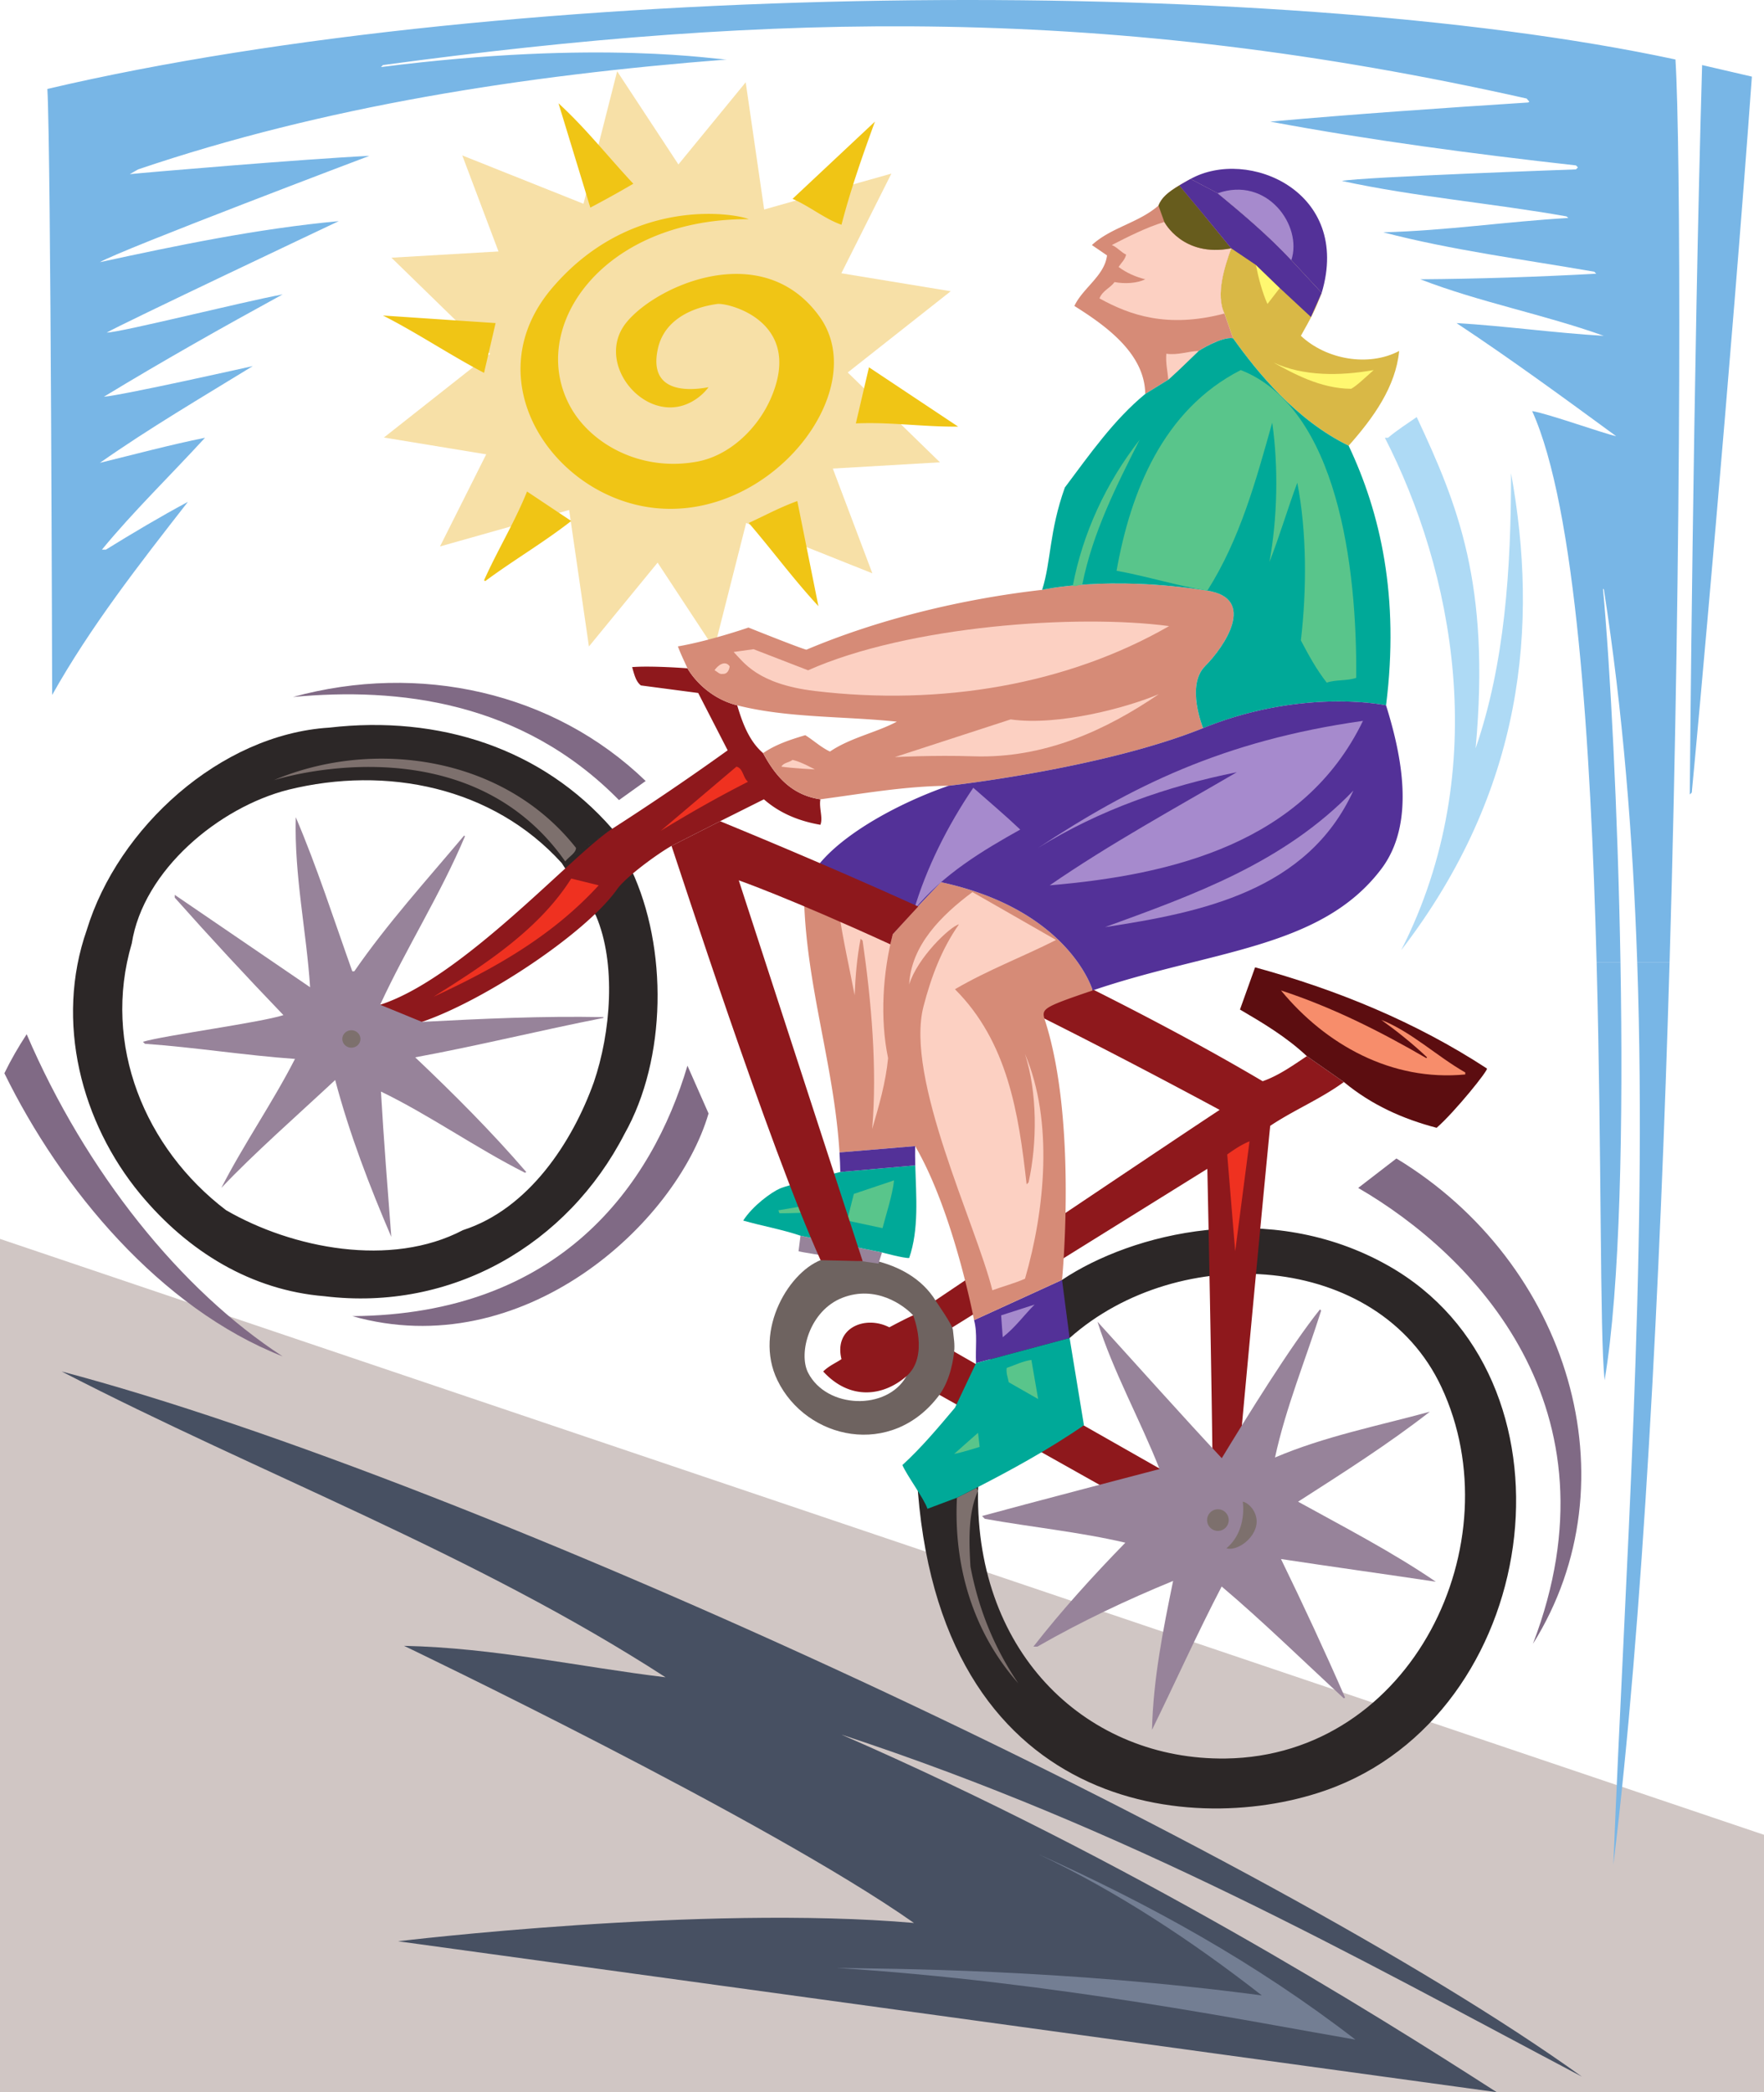
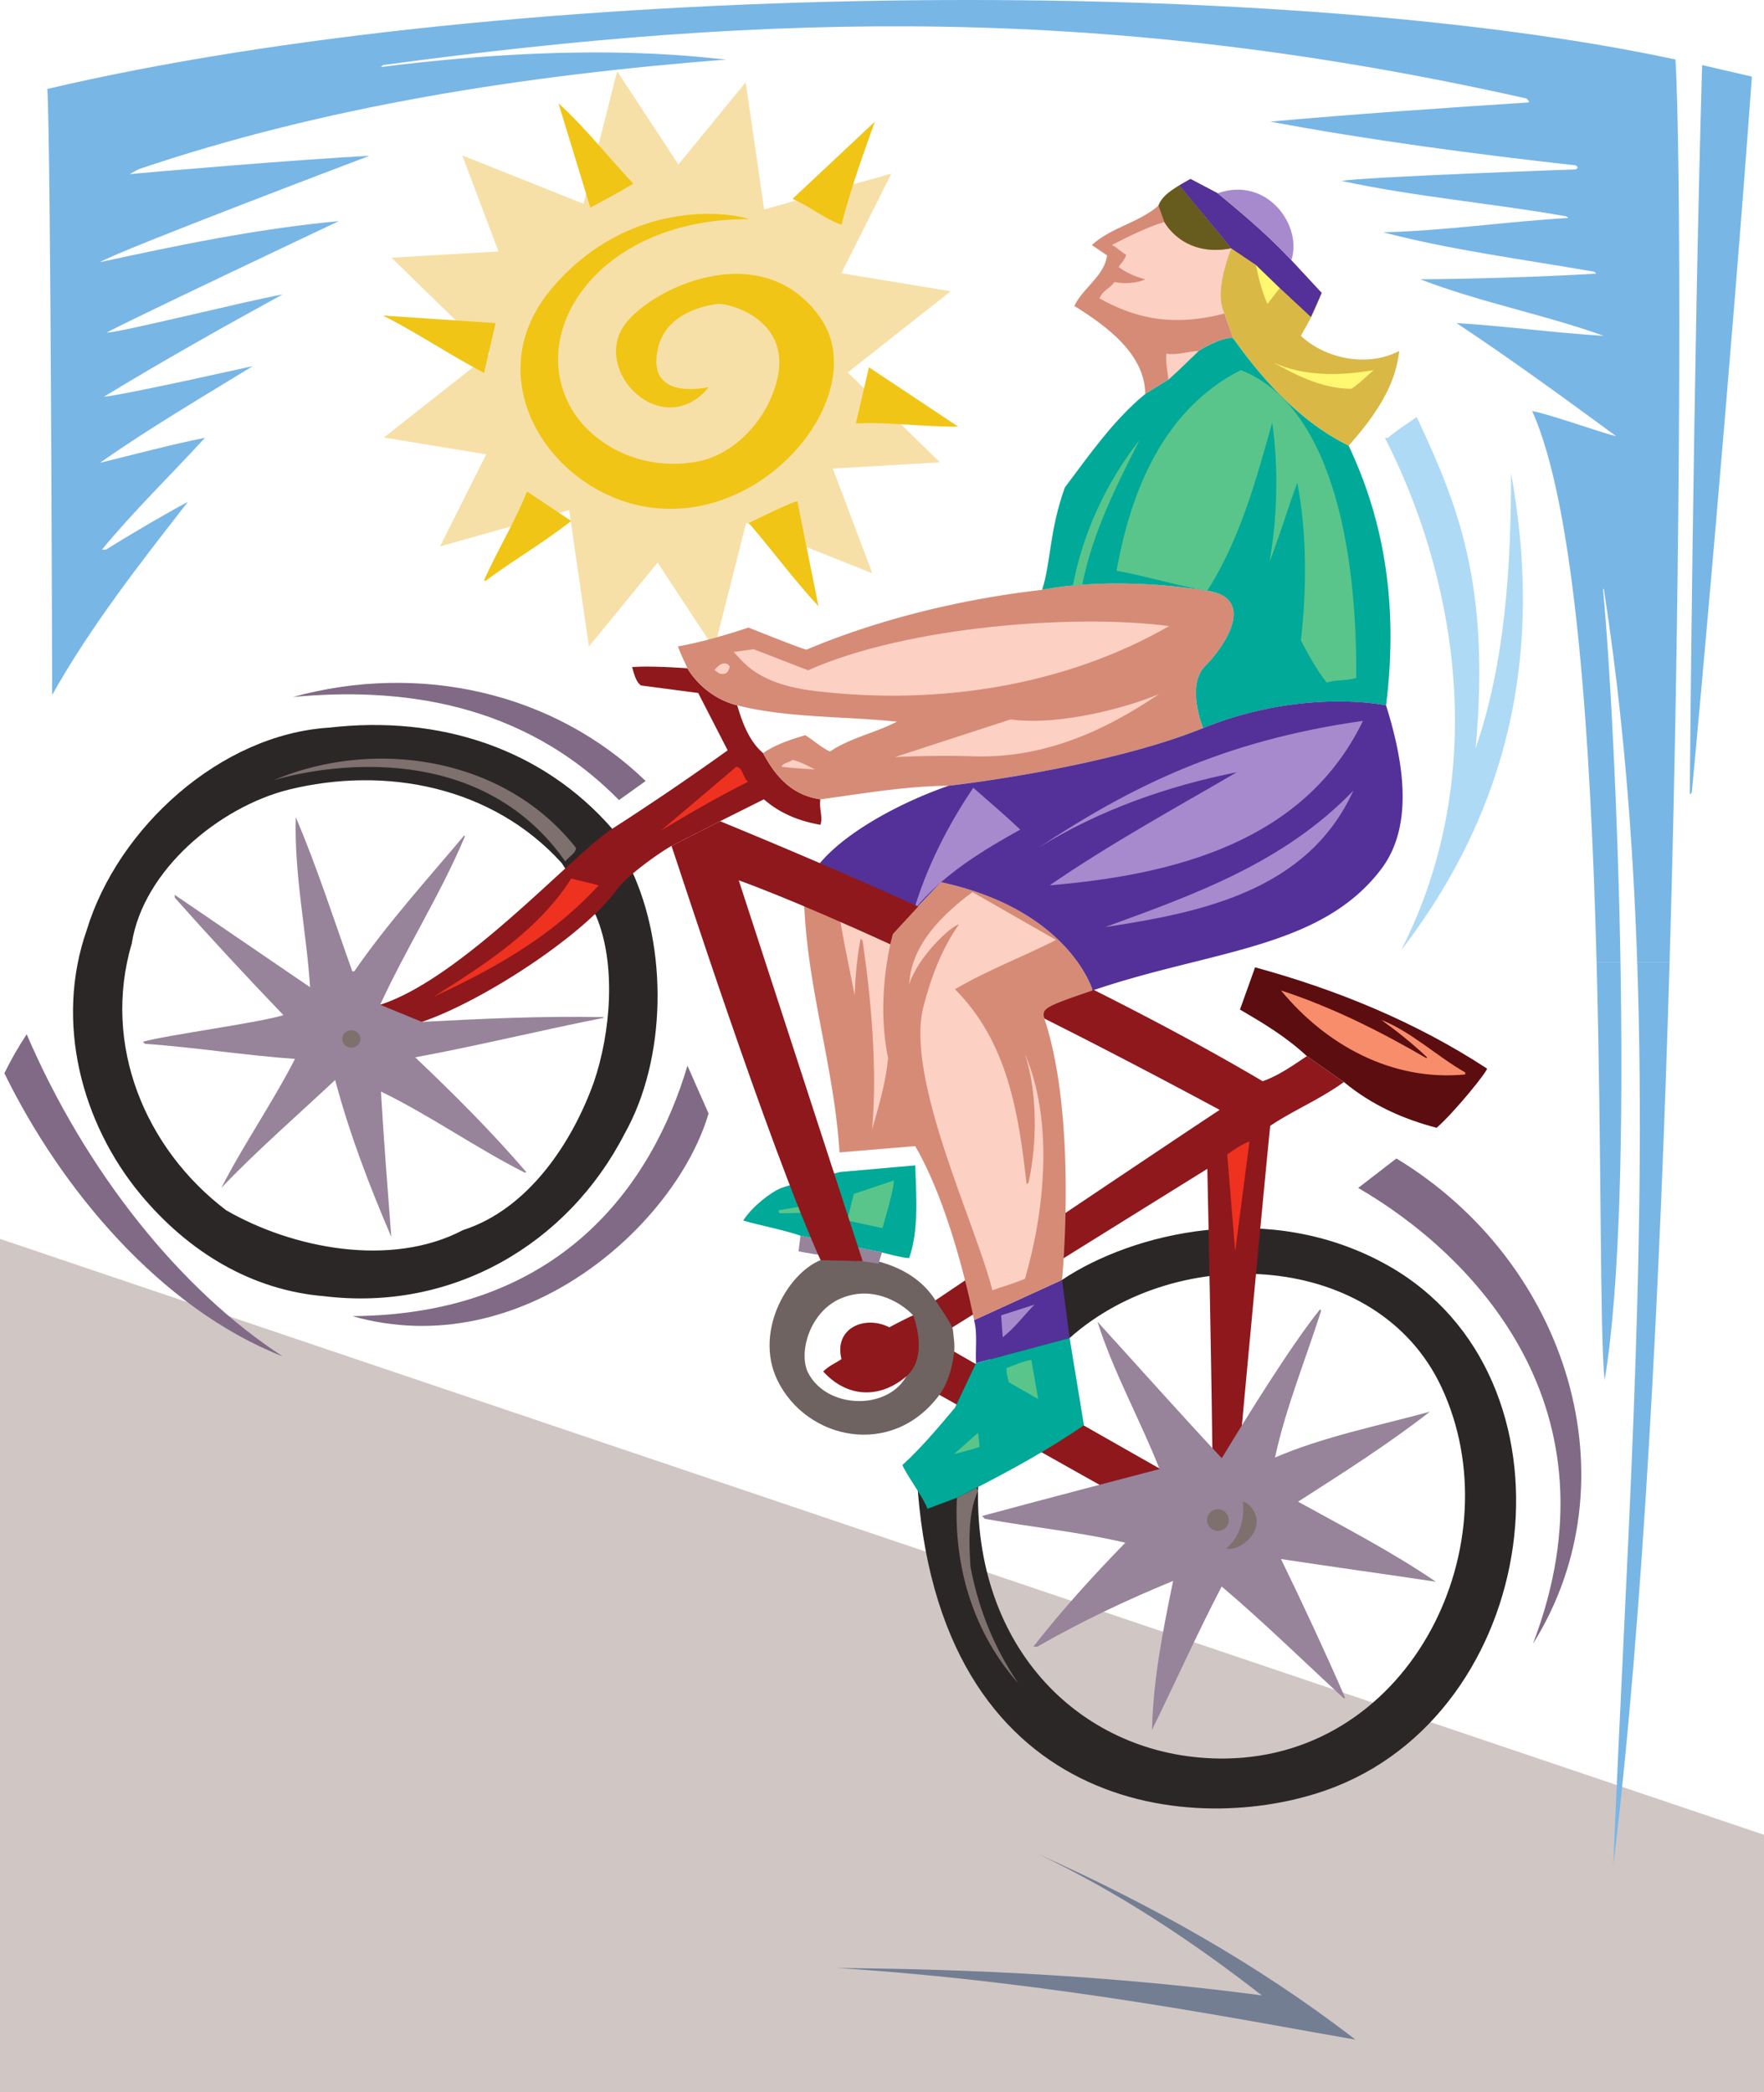
<svg xmlns="http://www.w3.org/2000/svg" width="456" height="540.682">
  <path fill="#d0c6c4" d="M0 320.167v220.5h456v-66.5l-456-154" />
  <path fill="#2c2727" d="M145.195 223.026c-17.804-19.652-45.277-25.207-70.695-18.93-17.8 4.524-37.453 20.68-40.438 39.72-7.718 26.136 3.395 52.991 24.387 68.94 17.082 9.88 42.602 14.922 61.227 5.145 16.976-5.453 28.297-22.738 33.851-38.277 4.325-12.657 5.868-30.563.516-43.012l-8.848-13.586 13.067-8.848 4.941 10.598c9.465 20.168 9.156 48.879-1.75 68.227-14.715 28.605-44.558 45.992-77.59 41.98-18.828-1.543-35.191-11.422-47.64-26.445-15.13-18.317-22.125-44.453-13.79-68.223 8.028-26.344 34.473-50.523 62.669-52.273 28.398-3.293 55.05 5.351 73.16 26.136l-13.067 8.848m200.243 238.629c53.832-21.492 64.316-105.832 13.378-134.594-30.683-17.328-66.195-8.406-84.277 3.703-8.578 5.746-38.14 43.88-37.25 54.848 6.918 85.11 74.816 89.352 108.149 76.043l-28.606-7.203c-35.332.465-64.664-26.586-64.004-69.149.192-12.414 10.223-27.55 23.668-39.515 28.258-25.149 79.703-22.356 96.11 12.656 18.816 40.16-7.504 95.371-55.774 96.008l28.605 7.203" />
  <path fill="#8e181c" d="M173.594 218.604c-3.496 1.953-11.79 7.965-14.094 11.23-8 11.333-34.164 28.696-50.426 34.25-16.258 5.56-30.906.415-30.906.415s6.207-.012 20.102-4.84c21.312-6.856 49.91-38.996 59.992-45.48a692.269 692.269 0 0 0 29.843-20.274l-7.617-14.816-14.816-1.954c-1.336-1.03-1.75-2.984-2.266-4.734 4.942-.41 14.305.309 14.305.309s3.894 7.293 12.863 9.57c1.336 4.527 3.086 9.262 6.688 12.348 3.238 6.039 7.398 10.836 14.816 11.937-.41 2.262.723 4.735 0 6.586-5.348-.926-10.39-2.883-14.61-6.586l-11.32 5.66-12.554 6.38m56.558 25.441.657-2.7 6.55-7.082c27.313 12.336 60.868 28.5 89.043 45.153 4.118-1.442 7.72-4.012 11.422-6.48l9.57 6.687c-6.07 4.425-12.863 7.203-19.039 11.32-.925 8.645-9.597 100.512-10.523 113.89H313.5c.516-14.714-1.402-102.777-1.402-102.777l-71.348 44.36 5.902 2.87c1.856 1.134 66.891 38.067 66.891 38.067l.074 12.813c-4.941-2.676-79.312-44.5-79.312-44.5-5.98 5.203-14.578 6.304-21.504-1.235 1.437-1.441 3.187-2.16 4.73-3.191-2.031-8.074 6.114-11.43 12.364-8.223 0 0 4.195-2.254 6.16-3.094 0 0 65.754-44.25 79.234-53.097-36.652-19.73-64.898-33.508-85.137-42.781" />
  <path fill="#5c0d10" d="M337.824 272.936c-5.344-5-11.32-8.543-17.289-12.039l3.91-10.91c21.098 5.766 41.493 14.098 59.914 26.137.618.207-8.359 11.32-12.988 15.332-8.644-2.262-16.773-5.864-23.976-11.832l-9.57-6.688" />
  <path fill="#97839a" d="M299.75 379.643c-5.04-12.761-11.938-25.11-16.05-38.074 9.363 10.29 22.566 25.078 32.132 35.266 6.383-10.496 17.773-28.989 25.387-38.453l.308.308c-4.011 12.656-9.156 25.106-11.933 37.969 12.758-5.453 26.855-8.23 40.027-11.832-10.805 8.437-22.535 15.844-34.062 23.254 11.937 6.586 24.285 12.965 35.605 20.683-13.07-1.957-27.168-3.91-40.027-5.867 5.761 11.836 11.316 23.774 16.566 35.809l-.308.207c-10.497-9.672-20.993-19.961-31.59-28.914-6.383 12.246-12.04 24.902-18.008 37.043.308-13.172 2.879-25.93 5.453-38.485-12.04 4.938-23.77 10.496-35.09 16.98h-1.027c7.305-9.362 15.433-18.316 23.77-26.859-11.837-2.777-24.286-4.011-36.325-6.171l-.723-.723c9.676-2.676 45.895-12.14 45.895-12.14M98.27 259.659c6.793-14.715 15.64-28.606 21.918-43.524l-.204-.207c-9.879 11.73-19.859 22.743-28.402 35.09h-.512c-4.734-13.277-9.16-27.066-14.613-39.824-.414 15.125 2.777 29.531 3.703 43.938L45.176 231.26v.72c9.054 10.187 18.21 20.066 28.09 30.359-6.07 1.953-30.871 5.246-36.325 6.89l.516.516c13.07.926 25.727 2.984 38.793 3.91-5.66 11.113-13.375 22.227-19.035 33.34 8.129-8.645 20.168-19.242 29.43-27.887 3.703 13.996 8.949 27.578 14.507 40.543-.925-12.14-1.953-25.004-2.675-37.559 12.554 6.07 24.593 14.614 37.25 20.993l.308-.207c-8.95-10.391-18.625-20.067-28.707-29.633 16.258-2.985 32.41-7 48.668-10.188v-.207c-15.945-.308-31.074.41-46.922 1.235l-10.804-4.426" />
  <path fill="#f78d6b" d="m368.695 273.448.203-.203c-3.804-3.602-7.82-6.793-11.832-9.676 7.82 3.09 14.305 9.367 21.711 13.586v.516c-19.035 1.851-36.117-7.72-47.64-21.715 13.172 4.32 25.52 10.496 37.558 17.492" />
  <path fill="#ef3120" d="M193.352 202.038c-7.72 3.91-15.125 8.129-22.536 12.656l19.551-16.566c1.75.41 1.649 2.777 2.985 3.91m-38.586 26.754c-12.246 13.375-27.375 21.71-42.707 28.812 12.761-8.027 27.168-17.183 35.605-30.562l7.102 1.75m168.242 66.164a79277.58 79277.58 0 0 0-3.707 28.398l-2.059-25.004c1.856-1.336 3.707-2.57 5.766-3.394" />
  <path fill="#7d706d" d="M148.898 219.116c0 1.34-1.851 2.266-2.777 3.5-25.902-36.93-75.324-20.992-75.324-20.992 25-10.633 59.031-6.664 78.101 17.492m98.477 167.937c1.555-.793 2.906-1.441 5.074-2.55l.38.8c-2.575 5.555-2.368 12.86-1.958 19.551 2.059 10.906 6.074 20.887 12.352 30.149-11.32-12.758-16.774-29.633-15.848-47.95m77.199 7.844c-1.156 3.473-5.168 5.945-7.535 5.223 5.461-4.621 4.219-12.04 4.219-12.04 1.75.31 4.469 3.344 3.316 6.817M90.832 266.249c-1.293 0-2.34 1.008-2.34 2.25 0 1.246 1.047 2.254 2.34 2.254s2.34-1.008 2.34-2.254c0-1.242-1.047-2.25-2.34-2.25m224 123.789a2.793 2.793 0 0 0-2.793 2.797 2.792 2.792 0 0 0 2.793 2.793 2.794 2.794 0 1 0 0-5.59" />
  <path fill="#6e6360" d="M200.965 356.694c-6.3-12.973 3.265-28.754 12.144-31.383 4.301-1.273 21.559-.976 28.813 10.906.375.614 4.289 6.165 4.41 7.45.207 2.16.527 3.664.32 5.62-.144 1.395-.832 7.216-3.91 11.317-12.226 16.305-34.289 11.504-41.777-3.91l7.926-1.953c4.789 9.387 20.425 9.84 25.414.926 5.984-5.203 1.75-15.743 1.75-15.743-2.47-2.675-9.676-7.87-18.239-4.562-8.566 3.305-11.5 14.336-8.925 19.379l-7.926 1.953" />
  <path fill="#97839a" d="m228 323.667-.898 2.879s-18.52-2.57-20.68-3.192l.512-4.012L228 323.667" />
  <path fill="#78b6e6" d="M418.898 248.651c.72 41.316-.043 84.086-4.105 108.043-1.266-12.227-.734-58.055-2.066-108.043h6.171m12.696 0c-2.434 83.04-6.906 170.992-14.535 233.273 2.976-75.14 8.84-155.117 6.168-233.273h8.367" />
  <path fill="#78b6e6" d="M412.727 248.651c-1.493-56.09-5.329-117.422-16.66-142.414 4.011.617 18.624 5.863 21.71 6.48-13.48-9.878-27.27-19.96-41.261-29.222 12.347.719 25.52 2.57 38.074 3.293-15.54-5.559-32.004-8.645-47.438-14.613 14.817-.102 30.457-.618 45.48-1.442l-.515-.512c-18.316-3.191-36.836-5.558-54.535-10.187 16.258-.414 31.797-2.777 47.848-3.707l-.516-.41c-19.137-3.395-39.102-5.04-58.035-9.157 5.144-1.03 60.508-2.984 60.508-2.984l.511-.516-.511-.515c-26.653-2.985-53.098-6.48-79.032-11.317 21.918-1.957 44.352-3.5 66.68-4.941l.309-.207-.719-.82C286.773 1.249 200.41 3.096 98.992 16.815l-.515.516c56.984-7.278 87.671-1.75 89.421-1.957C135.11 19.49 83.66 27.518 35.707 43.776l-2.16 1.234c3.703-.41 44.969-3.91 61.945-4.734 0 0-64.52 24.387-69.664 27.477 19.965-4.325 40.649-8.645 61.742-10.602 0 0-56.8 26.86-59.992 28.813 4.324-.204 34.473-7.82 45.48-9.88-15.433 8.438-30.972 17.188-46.199 26.446 5.043-.41 38.485-7.922 38.485-7.922-13.07 8.027-26.754 16.05-39.516 25.004 8.852-2.16 18.008-4.629 27.168-6.48-9.16 9.98-18.523 19.035-26.652 28.914h1.027c7-4.32 14.098-8.543 21.2-12.348-12.762 16.36-25.212 32.309-35.09 49.906 0 0-.31-139.945-1.235-156.617C132.168-5.165 328.168-7.165 433.11 15.374c1.352 21.144 1.723 122.867-1.515 233.277h-8.367c-1.118-32.617-3.72-64.918-8.637-96.418h-.207c1.805 19.246 3.828 57.176 4.515 96.418h-6.171M452.867 19.8c-5.238 72.93-14.508 174.726-15.539 185.015l-.515.512s.902-110.535 3.19-188.512l12.864 2.985" />
  <path fill="#f7e0a7" d="m119.5 40.167 43.55 17.367 29.716-36.266 6.734 46.399 46.266 7.597-36.817 29.036 16.555 43.863-43.55-17.364-29.712 36.27-6.738-46.398-46.266-7.598 36.813-29.035L119.5 40.167" />
  <path fill="#f7e0a7" d="m101.191 66.596 46.805-2.734 11.54-45.441L185.3 57.589l45.125-12.727L209.39 86.76l33.586 32.715-46.805 2.73-11.535 45.446-25.774-39.168-45.12 12.734 21.03-41.902-33.582-32.719" />
  <path fill="#f0c515" d="M163.715 47.48a281.772 281.772 0 0 1-11.113 6.175l-8.23-26.961c6.995 6.379 12.964 13.992 19.343 20.785m53.816 10.598c-4.219-1.438-8.332-4.836-12.656-6.688l21.3-19.96c-3.187 8.746-6.277 17.492-8.644 26.648m-23.972-1.437c-38.137-.204-57.633 28.417-45.895 48.874 5.246 9.149 17.867 16.47 32.516 13.79 8.437-1.544 15.64-8.54 19.039-16.258 8.808-20.024-11.063-24.864-13.79-24.489-6.792.926-13.687 4.22-15.331 11.422-2.66 11.63 7.898 11.082 13.066 10.082-1.75 2.367-4.52 4.278-7.41 4.942-10.922 2.496-21.711-12.04-13.785-21.715 7.922-9.672 35.316-21.766 49.902-1.438 13.629 18.985-12.621 52.98-43.012 49.39-26.027-3.073-46.246-33.194-26.136-56.8 20.109-23.605 46.718-19.45 50.836-17.8m-68.43 39.718c-8.852-4.633-17.39-10.394-26.137-14.82l29.121 1.957-2.984 12.863m122.555 13.891c-8.954.101-17.598-1.235-26.446-.824l3.395-14.508 23.05 15.332m-100.019 24.386c-7.101 5.559-15.023 10.188-22.226 15.54l-.31-.208c3.5-7.82 7.923-15.023 11.114-22.945l11.422 7.613m63.902 22.02c-6.484-6.996-11.73-14.2-18.007-21.504 4.218-1.957 8.23-4.117 12.55-5.66l5.457 27.164" />
  <path fill="#aedaf5" d="M381.453 193.393c7.512-21.816 9.16-46.097 9.16-71.105 7.11 39.113 3.469 81.82-28.402 123.273 24.008-47.195 13.137-98.61-4.219-132.43h.824c2.16-1.855 5.043-3.707 7.41-5.351 10.606 22.648 19.087 43.168 15.227 85.613" />
  <path fill="#806a85" d="m166.906 201.83-6.894 4.938c-25.2-25.601-57.114-29.195-84.278-26.648 32.621-8.953 67.297-1.34 91.172 21.71M73.059 350.522c-31.692-12.453-57.313-43.32-71.926-73.164 1.648-3.394 3.601-6.789 5.762-10.082 15.273 35.559 39.824 66.164 66.164 83.246m110.105-62.769c-8.422 28.707-48.144 64.828-92.094 52.375 53.782-.375 77.48-33.887 86.64-64.723l5.454 12.348M396.27 424.815c23.27-60.96-15.368-100.527-45.172-117.82l9.879-7.613c44.671 27.054 61.636 83.375 35.293 125.433" />
-   <path fill="#475062" d="M408.93 536.67c-59.785-31.593-116.762-63.835-191.399-88.394 74.637 32.559 137.067 71.621 169.375 92.406l-284.004-39s78.598-9.515 133.36-4.734c-38.094-26.781-131.817-71.617-131.817-71.617 23.461.515 45.38 5.453 67.606 8.129-49.496-32.004-104.34-52.274-156.102-79.028C123.5 382.835 327.5 478.167 408.93 536.671" />
  <path fill="#737e93" d="M350.379 527.1c-26.445-4.527-77.547-14.933-134.082-18.523 12.863.207 58.535.258 109.898 7.101-18.21-14.203-37.457-26.859-57.828-36.53 28.707 12.862 56.285 28.093 82.012 47.952" />
  <path fill="#533198" d="M251.8 341.159c.927 3.394.31 7.406.512 11.113l24.184-6.484-1.957-15.024-22.738 10.395" />
  <path fill="#00a998" d="m252.313 352.272-5.454 11.524c-4.425 5.25-8.644 10.293-13.582 14.816 1.063 2.578 5.649 8.73 6.473 11.305l7.625-2.864c1.555-.793 3.469-1.754 5.637-2.867 7.433-3.82 17.867-9.41 27.187-15.863l-3.703-22.535-24.183 6.484m-15.711-51.109c.222 8.066.98 16.531-1.575 23.941-1.34.106-7.027-1.437-7.027-1.437l-21.066-4.325c-4.836-1.644-10.188-2.57-14.817-3.91 2.488-3.855 7.293-7.328 9.496-8.285 2.203-.957 15.211-4.203 15.61-4.27l19.379-1.714" />
  <path fill="#d9b846" d="M348.629 115.186c6.48-7.304 12.14-15.226 13.066-24.488-8.023 4.219-18.933 2.16-25.414-3.91 2.57-4.633 3.524-6.153 5.375-11.09l-7.844-8.461c-6.074-6.484-12.554-11.937-19.039-17.29l4.528 11.63c-.309.719-.512 1.976-1.028 2.598-1.644 4.523-4.117 12.015-1.75 16.851l2.227 6.39c6.25 8.75 16.262 21.134 29.879 27.77" />
  <path fill="#d68b77" d="m296.047 101.811 5.969-3.703c2.777-2.473 5.246-4.941 7.82-7.41 0 0 5.914-3.781 8.914-3.281l-2.227-6.39c-2.367-4.837.106-12.33 1.75-16.852.516-.622.72-1.88 1.028-2.598l-4.528-11.63-7.015-3.698a93.356 93.356 0 0 0-2.91 1.668c-2.938 1.77-4.582 3.175-5.383 5.21-5.121 4.481-12.207 5.61-17.207 10.2l3.91 2.676c-.617 5.246-6.277 8.437-8.438 13.066 8.028 5.043 18.211 12.246 18.317 22.742M207.86 232.702l22.949 8.644s5.453-6.175 12.449-13.359c33.242 7.18 39.207 27.969 39.207 27.969-13.93 4.742-13.266 4.758-12.145 8.336 8.18 26.125 4.22 66.472 4.22 66.472L251.8 341.16s-5.3-27.992-15.23-44.969l-19.558 1.633c-1.39-22.418-8.446-42.52-9.153-65.121m-17.285-50.423c12.965 3.293 27.473 2.777 41.262 4.219-5.453 2.883-11.938 4.117-17.285 7.718-2.266-1.03-4.223-2.882-6.383-4.222-3.805 1.133-7.613 2.367-10.906 4.633 3.238 6.039 7.398 10.836 14.816 11.937 10.91-1.441 21.61-3.394 33.137-3.5 0 0 39.785-4.398 65.785-14.898 0 0-4.5-11 .5-16s13.5-17.5.598-19.524c-25.942-4.066-42.703-.207-42.703-.207-20.887 2.367-42.391 7.637-60.915 15.457-.816-.035-15-5.715-15-5.715s-9.906 3.43-18.238 4.872c.719 1.957 1.645 3.808 2.469 5.66 0 0 3.894 7.293 12.863 9.57" />
  <path fill="#00a998" d="M348.629 115.186c-13.617-6.637-23.629-19.02-29.879-27.77-3-.5-8.914 3.282-8.914 3.282-2.574 2.469-5.043 4.937-7.82 7.41l-5.97 3.703c-8.128 6.688-14.304 15.54-20.784 24.18-4.094 11.508-3.5 18.937-5.867 26.445 0 0 16.761-3.86 42.703.207 12.902 2.024 4.402 14.524-.598 19.524-5 5-.5 16-.5 16 26-10.5 47.3-5.887 47.3-5.887 3.532-28.113-1.468-49.781-9.671-67.094" />
  <path fill="#533198" d="M243.258 227.987a417.993 417.993 0 0 0-12.45 13.36l-22.949-8.645c-.359-11.535 20.641-23.867 37.356-29.637 0 0 39.785-4.398 65.785-14.898s47.3-5.887 47.3-5.887c4.013 12.863 7.72 30.457-1.234 42.293-15.644 20.68-43.898 20.926-74.601 31.383 0 0-5.965-20.79-39.207-27.969" />
  <path fill="#fff870" d="M327.637 78.557c-1.336-2.984-2.367-6.894-2.985-10.086l6.176 5.97-3.191 4.116m27.473 17.078c-2.57 2.266-4.329 4.012-5.833 4.844-8.027-.062-15.054-4.02-20.097-6.797 7.718 3.602 17.289 3.5 25.93 1.953" />
  <path fill="#59c58b" d="M350.586 175.178c-2.367.825-5.25.414-7.617 1.235-2.676-3.395-4.735-7.203-6.688-10.906 1.543-13.172 1.543-28.094-.926-40.75-2.468 6.585-4.632 13.996-7.203 20.476 2.059-11.215 2.368-24.488.72-36.012-4.22 15.024-8.337 30.149-16.774 43.422-7.715-1.234-15.535-3.703-23.461-5.144 3.601-20.27 11.937-41.57 32.105-51.864 25.09 9.864 30.09 50.864 29.844 79.543m-55.981-61.535c-6.07 12.04-12.14 23.977-14.816 37.356-.824.101-1.543.617-2.473.41 2.575-13.582 8.543-26.547 17.29-37.766" />
  <path fill="#a68acd" d="M352.332 186.292c-15.227 31.488-49.187 39.824-80.98 42.5 15.535-10.703 32.308-19.86 48.363-29.227-18.008 3.606-35.606 9.777-51.348 19.55 23.871-15.741 47.633-27.698 83.965-32.823m-88.598 28.093c-9.57 5.348-19.96 11.524-27.472 20.786 3.187-10.805 8.644-21.715 15.332-31.59 4.426 3.91 8.129 6.996 12.14 10.804" />
  <path fill="#a68acd" d="M285.652 239.596c22.844-8.336 46.203-16.57 64.211-35.296-11.832 25.93-39.207 31.488-64.21 35.296" />
  <path fill="#fcd0c2" d="M318.273 64.175c-12.523 2.425-17.289-6.817-17.289-6.817-4.73 1.442-9.363 3.805-13.582 5.969 1.336.515 2.368 1.851 3.703 2.469-.308 1.34-1.128 1.957-1.953 3.191 2.059 1.543 4.426 2.57 6.895 3.188-2.059 1.03-5.25 1.234-7.926.722-1.234 1.645-3.086 2.16-3.906 4.219 7.785 4.3 17.535 7.8 32.308 3.91-2.367-4.836.106-12.328 1.75-16.851.516-.622.72-1.88 1.028-2.598l-8.23-6.176 7.202 8.774m-8.437 26.523c-2.574 2.469-5.043 4.937-7.82 7.41-.207-2.266-.723-4.324-.516-6.691 3.086.414 5.453-.617 8.336-.72m-7.617 71.106c-26.34 15.125-58.961 20.68-91.578 16.77-14.899-1.785-18.442-7.484-20.993-10.082l5.145-.719 14.098 5.453c26.007-11.578 69.722-14.57 93.328-11.422m-113.602 10.391c-.101.926-.617 2.059-1.75 1.957-.926.203-1.437-.617-2.16-.926.723-1.133 2.676-2.781 3.91-1.031m62.977 23.258c-10.008-.336-20.274.203-20.274.203l29.93-9.738c12.5 1.75 30.27-3.121 38.297-6.52-13.586 9.262-29.535 16.672-47.953 16.055m-40.954 3.394s-5.867-.308-8.644-.718c.516-1.032 1.953-1.032 2.879-1.75 2.059.41 5.766 2.468 5.766 2.468M273 242.917c-8.746 4.425-17.496 7.687-26.14 12.73 13.581 13.582 16.464 31.899 18.523 50.422l.512-.516c2.265-10.289 2.265-23.254-.926-33.132 7.41 17.285 5.144 40.336 0 58.035-2.778 1.234-5.656 1.957-8.438 2.984-4.308-17.238-22.644-54.75-17.8-73.367 1.957-7.512 4.628-14.715 9.16-21.2-2.328.583-10.743 8.637-12.864 15.54.512-10.086 8.22-17.801 16.348-23.871L273 242.917m-42.191-1.571c-2.575 9.774-3.399 21.813-1.235 32.102-.62 6.379-2.367 12.352-4.117 18.316 1.336-15.64-.207-33.03-2.469-48.672l-.515-.515c-.926 4.734-1.336 9.57-1.543 14.613-1.34-6.996-2.965-14.09-3.993-21.086l13.872 5.242" />
  <path fill="#a68acd" d="m259.207 345.58-.41-5.655 8.644-2.782c-2.78 2.782-4.941 5.867-8.234 8.438" />
-   <path fill="#533198" d="M217.012 297.823c.105 1.672.175 3.355.21 5.055l19.38-1.715c-.043-1.68-.067-3.34-.032-4.973l-19.558 1.633" />
  <path fill="#59c58b" d="m228.133 317.39-9.16-1.958 1.75-6.894 10.394-3.5c-.414 3.808-1.957 8.441-2.984 12.351m-18.008-4.219c-1.418.266-6.11.376-8.5.372-.387 0-.227-.793-.5-.75l9.203-1.578-.203 1.957m58.242 48.386-7.613-4.347c-.207-1.235-.723-2.368-.516-3.703 2.16-.723 4.114-1.75 6.38-2.06l1.75 10.11m-15.54 8.723.422 3.637s-4.742 1.508-6.598 1.816c2.059-1.851 6.176-5.453 6.176-5.453" />
  <path fill="#675c1d" d="M304.848 47.917c-2.938 1.77-4.582 3.175-5.383 5.21l1.52 4.231s4.765 9.242 17.288 6.817L311.07 55.4l-6.222-7.484" />
-   <path fill="#533198" d="M314.773 49.948c6.485 5.352 12.965 10.805 19.04 17.289l7.843 8.46C349.5 49.5 322.582 38.03 307.758 46.25l7.015 3.699" />
  <path fill="#533198" d="M307.758 46.249a93.356 93.356 0 0 0-2.91 1.668l6.222 7.484 7.203 8.774 6.38 4.296 6.175 5.97 8.047 7.476 2.781-6.22-7.844-8.46c-6.074-6.484-12.554-11.937-19.039-17.29l-7.015-3.698" />
  <path fill="#a68acd" d="M333.813 67.237c-6.075-6.484-12.555-11.937-19.04-17.29 12.747-4.519 22.012 8.364 19.04 17.29" />
  <path fill="#8e181c" d="m230.809 241.346-.657 2.7c-26.41-12.102-39.18-16.54-39.18-16.54L223 325.917l-10.875-.25c-13.406-29.628-36.883-102.327-38.531-107.062l12.554-6.379c4.247 1.77 24.817 10.117 51.211 22.04l-6.55 7.081" />
</svg>